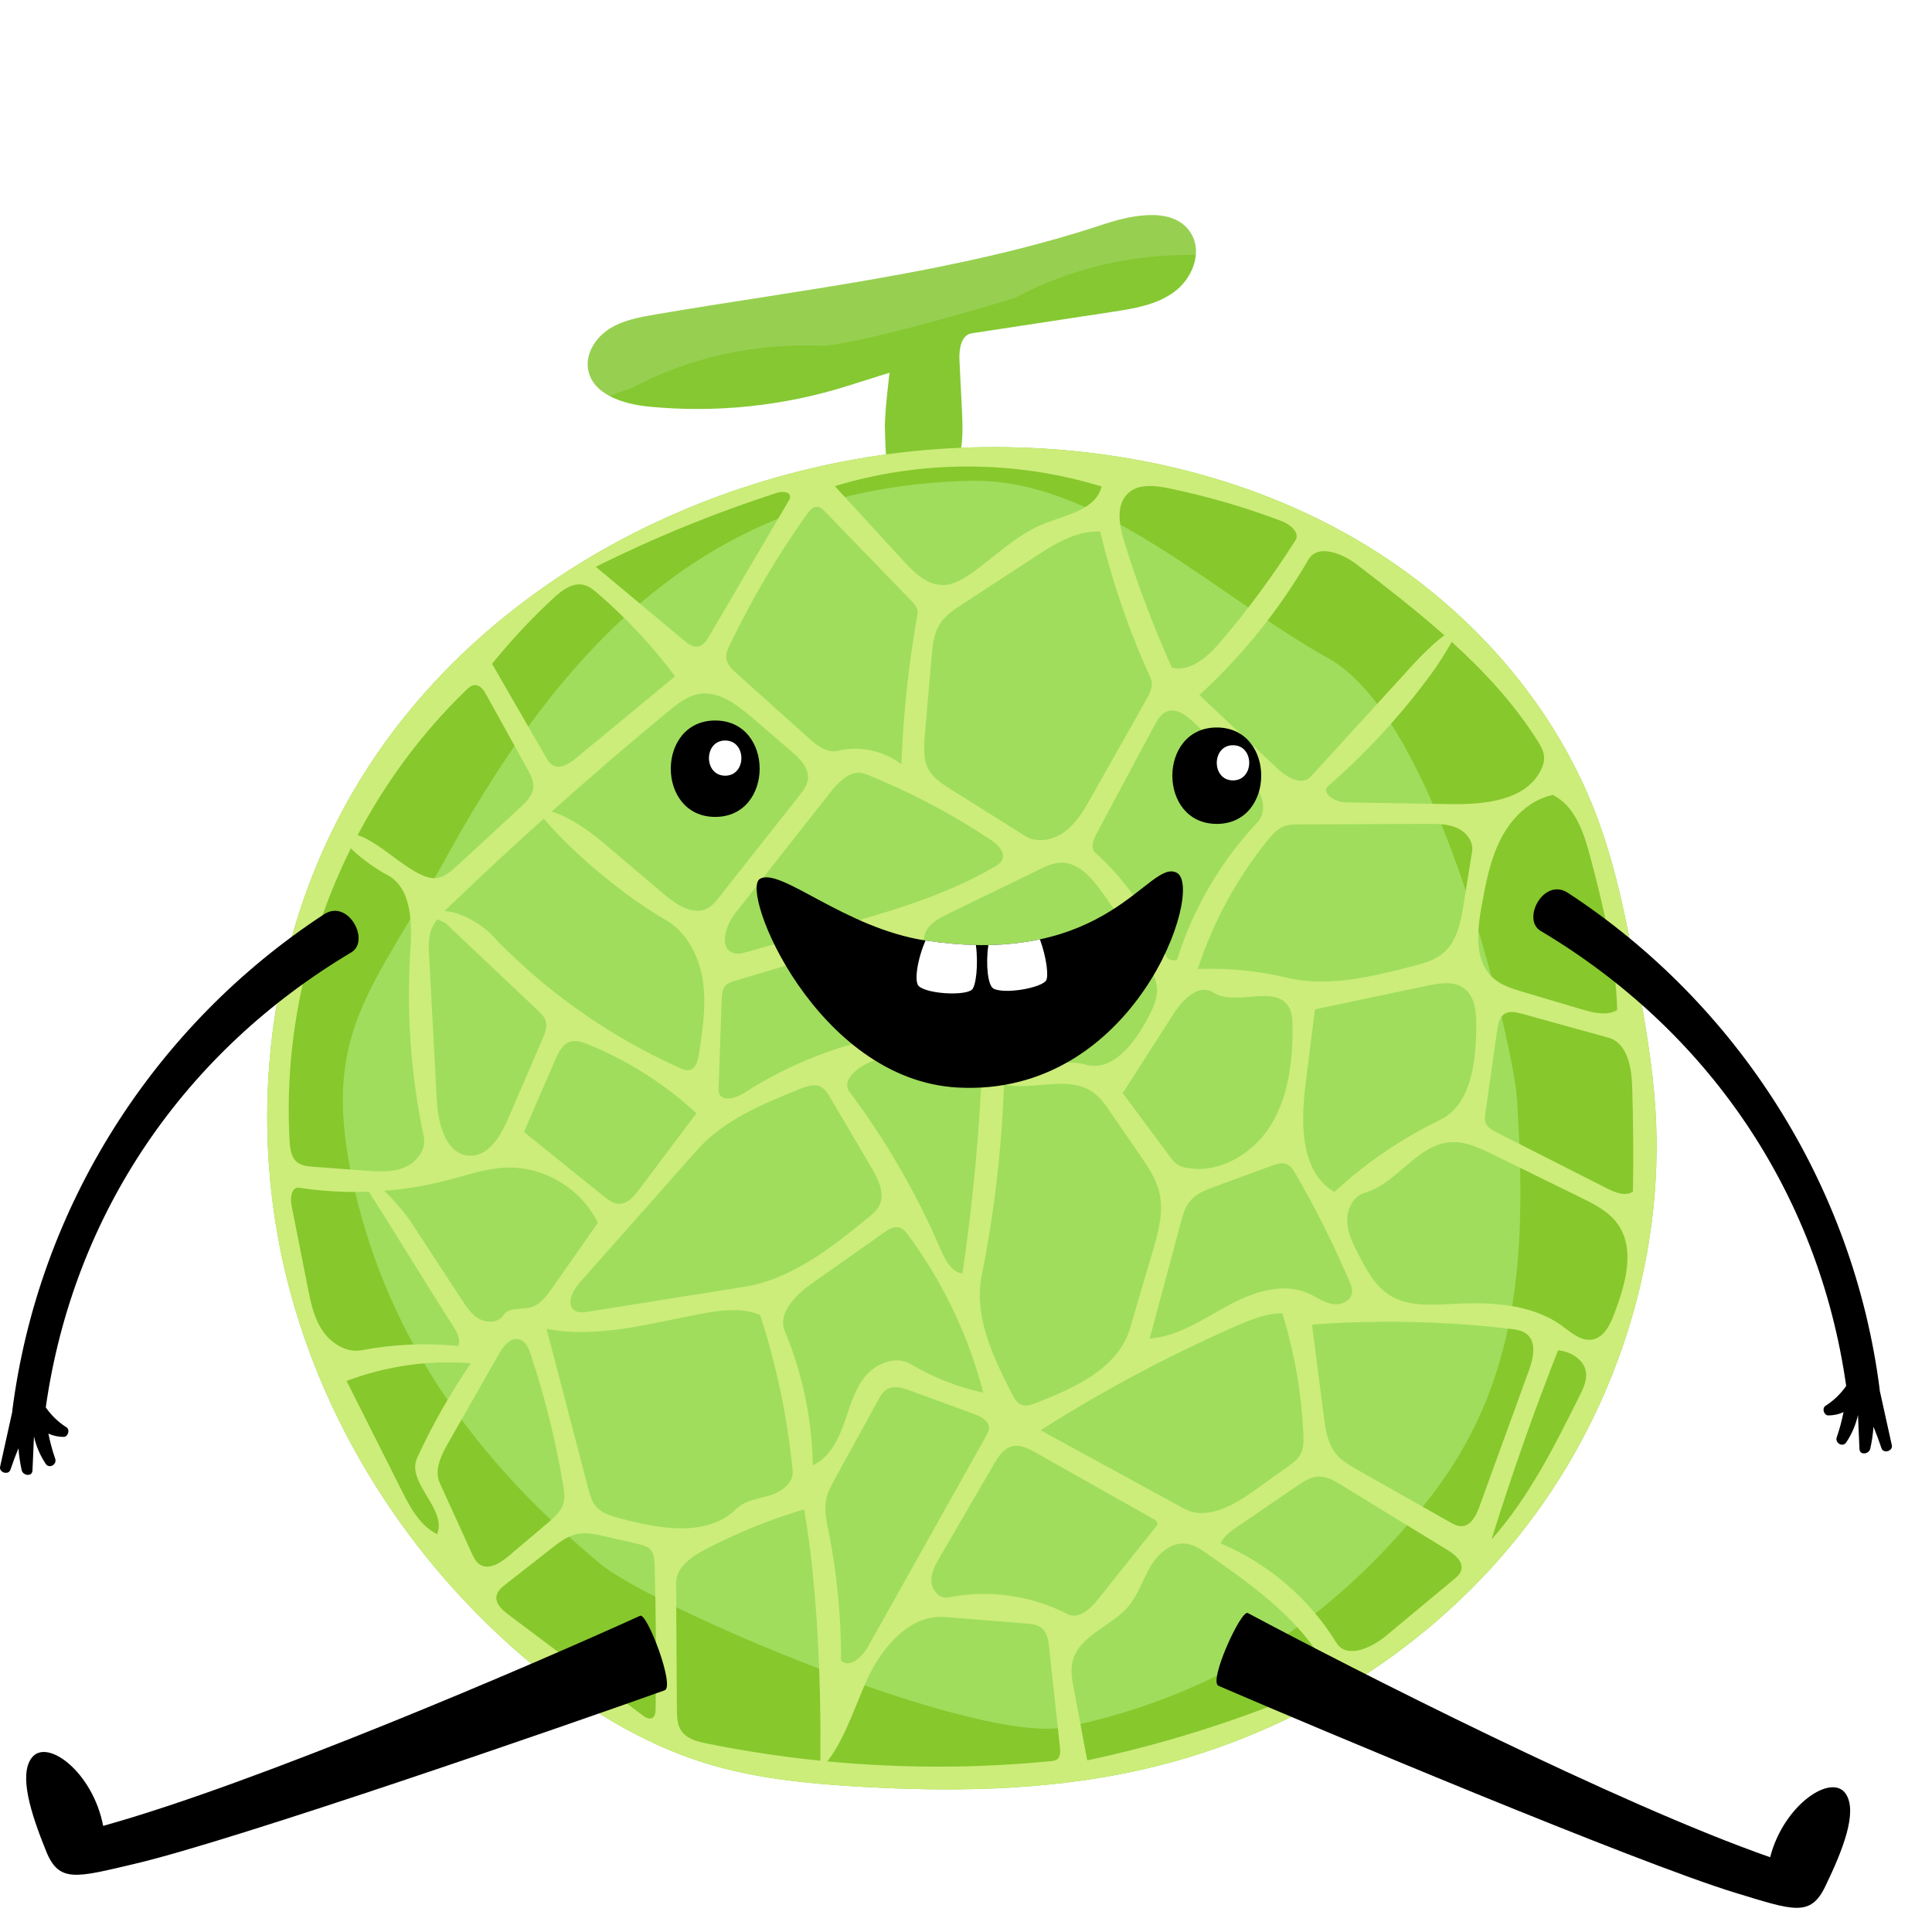
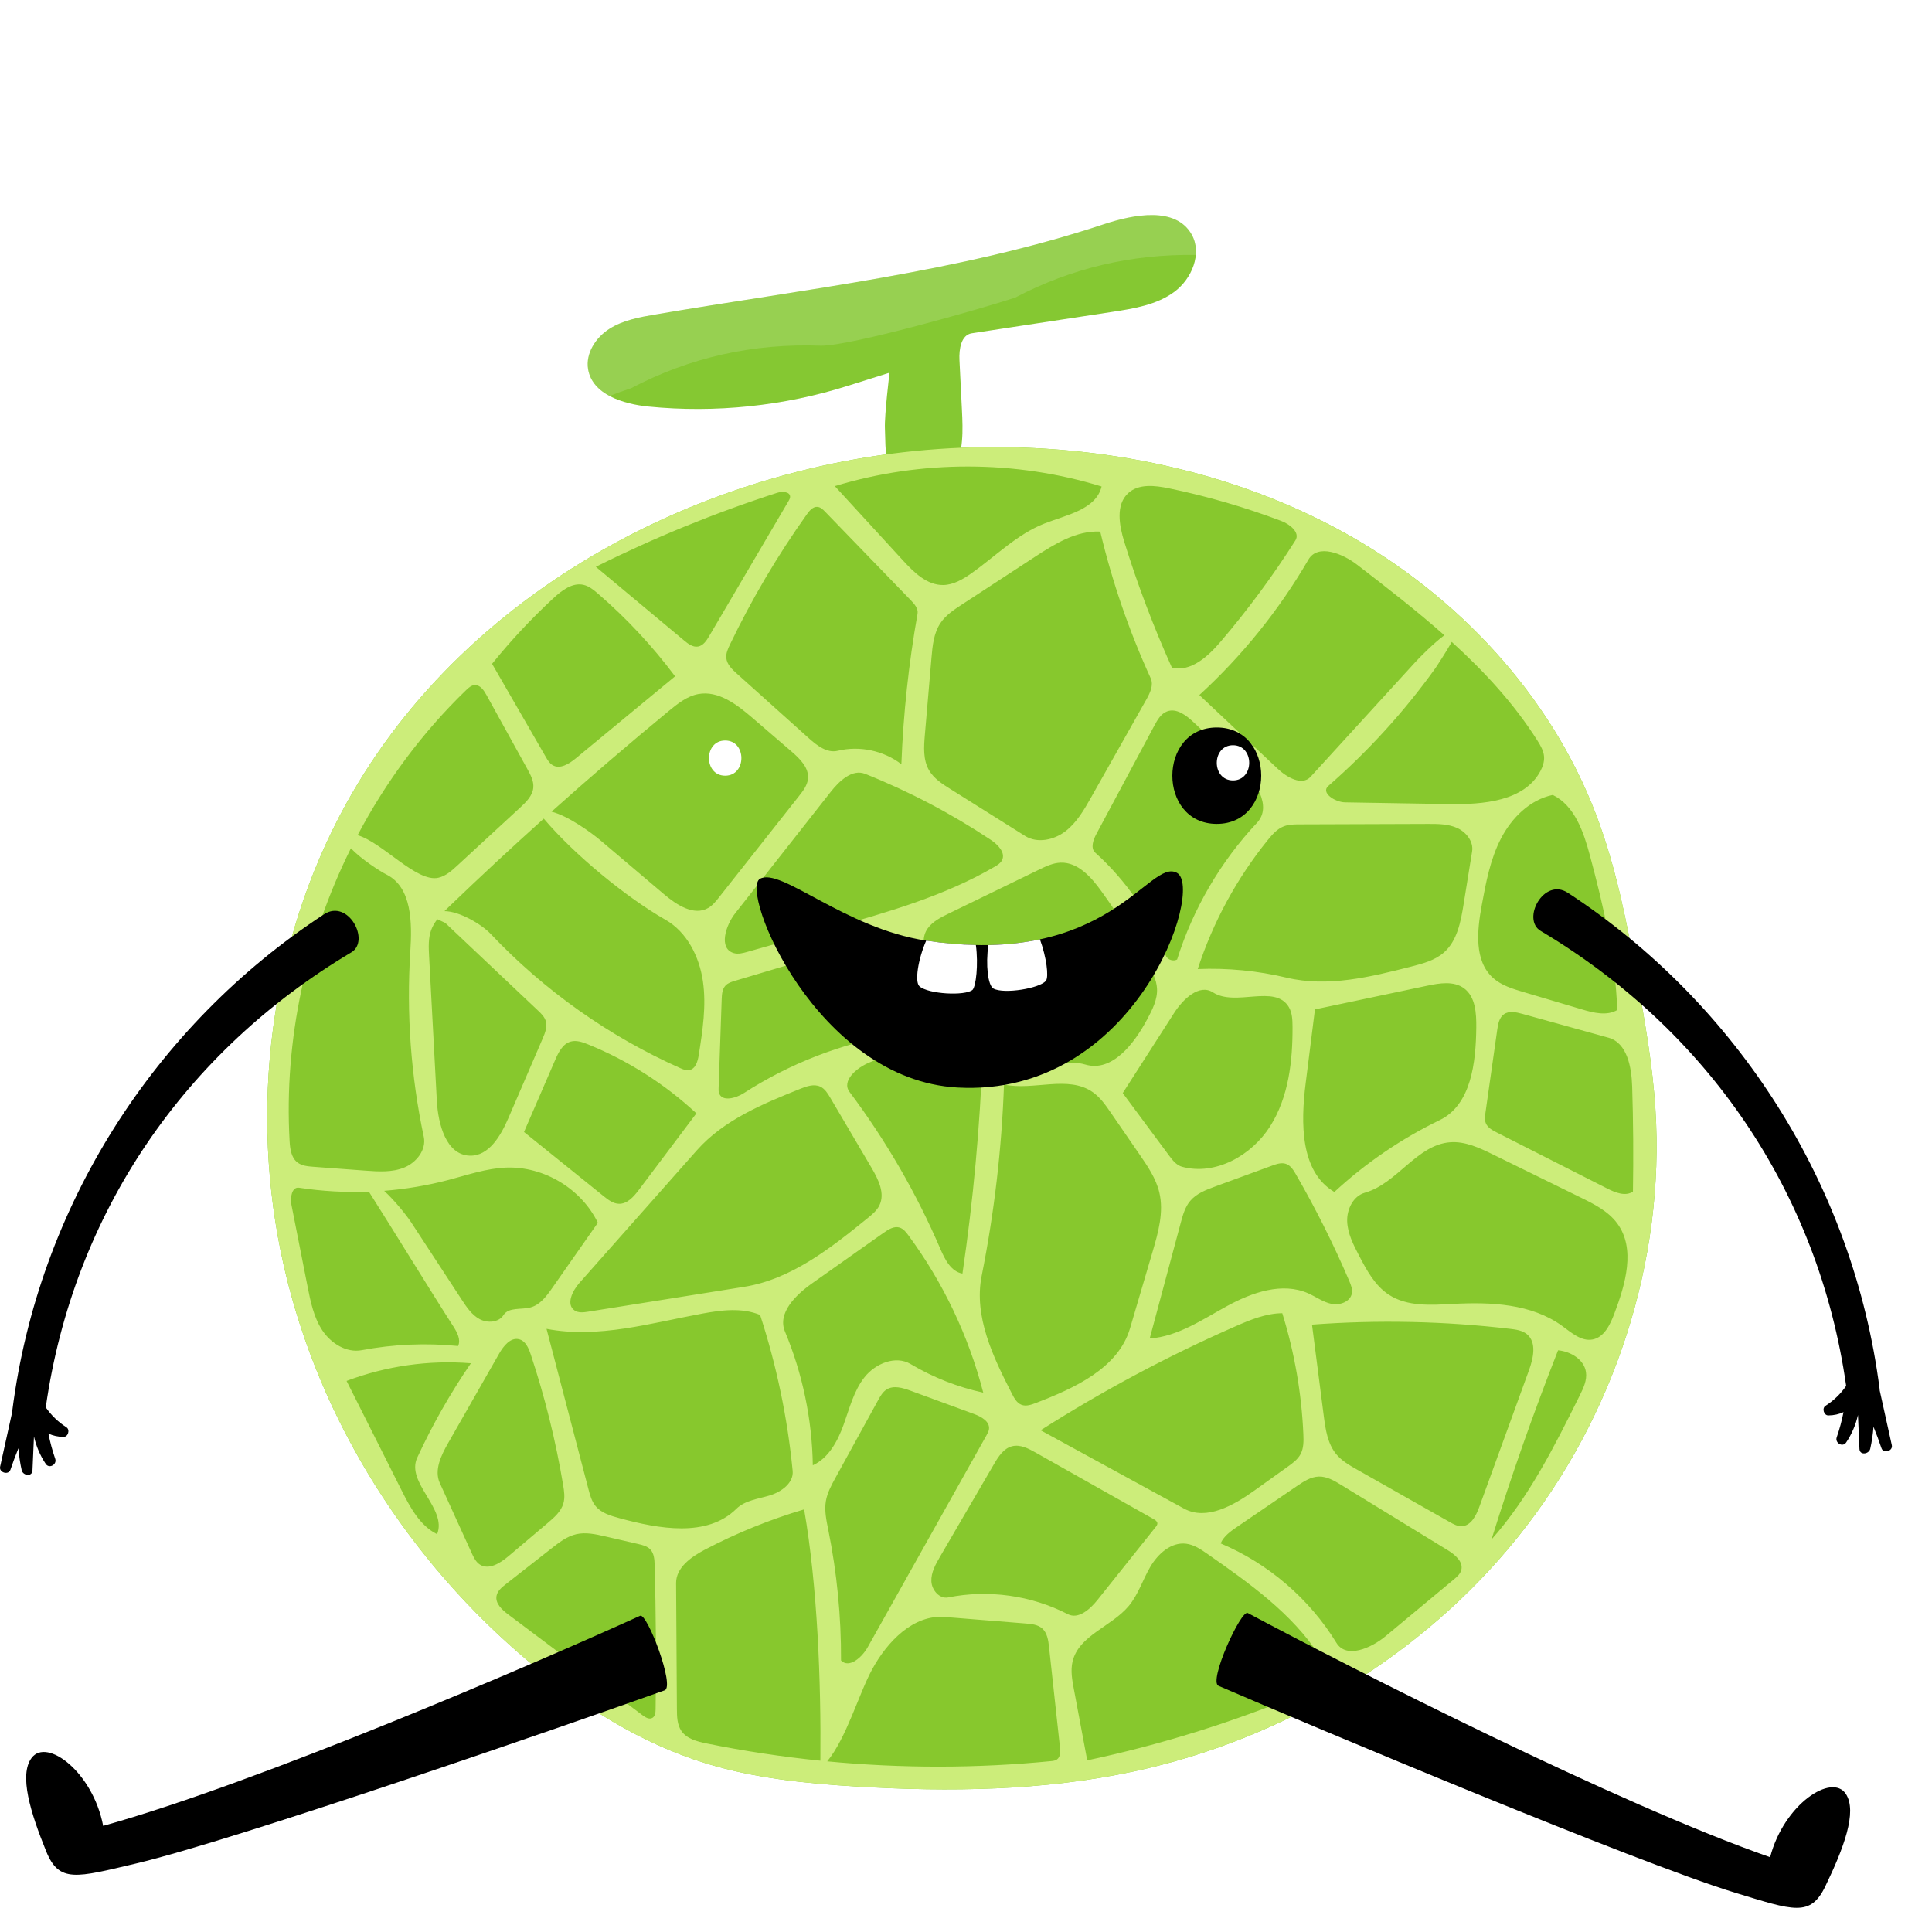
<svg xmlns="http://www.w3.org/2000/svg" version="1.1" x="0px" y="0px" viewBox="0 0 800 800" style="enable-background:new 0 0 800 800;" xml:space="preserve">
  <g id="Layer_2">
    <rect style="fill:#FFFFFF;" width="800" height="800" />
  </g>
  <g id="Layer_1">
    <path style="fill:#85C832;" d="M268.504,168.356c27.763,2.751,56.079-0.202,82.677-8.623c3.364-1.065,17.152-5.4,17.152-5.4   s-2.138,17.531-1.91,23.014c0.374,9.008-0.392,19.944,7.129,24.915c7.098,4.691,17.314-0.087,21.405-7.546   c4.09-7.46,3.778-16.458,3.357-24.955c-0.341-6.888-0.682-13.776-1.024-20.664c-0.222-4.477,0.663-10.411,5.094-11.086   c19.408-2.957,38.816-5.915,58.223-8.872c8.968-1.367,18.329-2.891,25.631-8.275c7.301-5.384,11.663-15.927,7.177-23.812   c-6.568-11.546-23.733-8.371-36.343-4.196c-60.038,19.881-123.444,26.754-185.789,37.381c-6.575,1.121-13.335,2.357-18.961,5.939   c-5.626,3.582-9.903,10.122-8.812,16.702C245.239,163.307,257.984,167.314,268.504,168.356z" />
    <path style="opacity:0.15;fill:#FFFFFF;" d="M340.093,143.149c12.193,0.038,63.998-14.612,80.224-19.89   c23.224-12.201,48.171-18.09,74.833-17.696c0.258-2.939-0.234-5.873-1.735-8.51c-6.568-11.546-23.733-8.371-36.343-4.196   c-60.038,19.881-123.444,26.754-185.789,37.381c-6.575,1.121-13.335,2.357-18.961,5.939c-5.626,3.582-9.903,10.122-8.812,16.702   c0.845,5.096,4.323,8.656,8.884,11.088c2.929-1.151,5.904-2.225,8.931-3.21C285.69,147.956,311.946,142.087,340.093,143.149z" />
    <path style="fill:#87C82D;" d="M685.461,459.144c-1.156-17.939-4.259-35.689-7.482-53.374c-4.23-23.202-8.717-46.506-17.114-68.545   c-18.927-49.672-57.536-90.779-104.027-116.549s-100.425-36.715-153.566-35.444c-104.237,2.494-209.462,56.221-259.874,147.491   c-31.841,57.647-40.466,127.275-25.863,191.491c14.603,64.216,51.901,122.666,102.545,164.763   c21.345,17.743,45.312,32.837,71.822,41.063c20.315,6.303,41.672,8.453,62.904,9.723c38.316,2.291,77.093,1.79,114.627-6.243   c62.027-13.275,119.576-47.776,159.243-97.275C668.343,586.748,689.541,522.445,685.461,459.144z" />
-     <path style="fill:#A0DD5D;" d="M628.079,454.088c-1.156-17.939-31.505-155.721-77.996-181.491   c-46.491-25.77-95.352-74.768-148.492-73.496c-104.237,2.494-165.577,63.222-215.989,154.492   C153.761,411.24,132,427.37,146.603,491.586c14.603,64.216,51.351,113.895,101.995,155.992   c21.345,17.743,155.956,75.53,193.49,67.497c62.027-13.275,108.826-43.497,148.493-92.995   C630.247,572.58,632.159,517.388,628.079,454.088z" />
    <path style="fill:#CCED7A;" d="M685.461,459.144c-1.156-17.939-4.259-35.689-7.482-53.374c-4.23-23.202-8.717-46.506-17.114-68.545   c-18.927-49.672-57.536-90.779-104.027-116.549s-100.425-36.715-153.566-35.444c-104.237,2.494-209.462,56.221-259.874,147.491   c-31.841,57.647-40.466,127.275-25.863,191.491c14.603,64.216,51.901,122.666,102.545,164.763   c21.345,17.743,45.312,32.837,71.822,41.063c20.315,6.303,41.672,8.453,62.904,9.723c38.316,2.291,77.093,1.79,114.627-6.243   c62.027-13.275,119.576-47.776,159.243-97.275C668.343,586.748,689.541,522.445,685.461,459.144z M658.393,354.403   c5.595,20.918,10.554,42.184,11.269,63.825c-4.332,2.531-9.796,1.169-14.606-0.258c-8.122-2.411-16.245-4.821-24.367-7.232   c-4.434-1.316-9.029-2.72-12.465-5.816c-7.867-7.09-6.595-19.548-4.684-29.964c1.744-9.503,3.541-19.167,7.981-27.748   c4.44-8.581,11.998-16.076,21.458-18.043C652.108,333.669,655.763,344.568,658.393,354.403z M636.595,306.633   c1.302,2.057,2.587,4.247,2.765,6.675c0.153,2.089-0.539,4.162-1.526,6.01c-6.676,12.506-23.746,13.872-37.92,13.636   c-14.32-0.239-28.641-0.478-42.961-0.716c-4.223-0.07-10.124-4.003-6.94-6.778c16.554-14.432,31.433-30.783,44.243-48.621   c0.578-0.804,4.494-6.794,6.888-11.037C614.592,278.02,626.891,291.299,636.595,306.633z M405.468,414.823   c-5.724-0.729-12.67-0.373-15.874-5.172c-3.056-4.578-0.883-11.82-5.096-15.361c-2.755-2.315-2.479-6.88-0.386-9.807   c2.093-2.927,5.466-4.613,8.703-6.185c12.47-6.06,24.939-12.121,37.409-18.181c2.849-1.385,5.805-2.797,8.971-2.903   c7.156-0.241,12.673,6.001,16.859,11.81c6.997,9.709,13.449,19.81,19.317,30.24c1.755,3.119,3.497,6.399,3.72,9.971   c0.285,4.563-1.934,8.866-4.091,12.897c-5.408,10.111-14.521,21.919-25.522,18.689c-7.295-2.142-15.119,0.635-22.693-0.024   c-7.574-0.66-15.764-8.384-11.871-14.915C417.867,420.924,411.192,415.552,405.468,414.823z M288.566,476.306   c11.103-12.536,27.228-19.192,42.764-25.441c2.678-1.077,5.741-2.15,8.35-0.916c1.889,0.894,3.057,2.795,4.117,4.596   c5.703,9.686,11.406,19.372,17.11,29.058c2.796,4.748,5.657,10.538,3.245,15.492c-1.068,2.193-3.02,3.801-4.914,5.337   c-15.328,12.434-31.631,25.318-51.122,28.423c-21.528,3.43-43.056,6.859-64.585,10.289c-1.895,0.302-3.997,0.563-5.594-0.501   c-3.656-2.437-0.951-8.095,1.962-11.384C256.122,512.94,272.344,494.623,288.566,476.306z M249.964,495.317   c-10.994-8.863-21.989-17.727-32.983-26.59c4.307-9.955,8.615-19.911,12.922-29.866c1.357-3.136,3.101-6.626,6.387-7.562   c2.364-0.673,4.866,0.204,7.145,1.126c16.546,6.695,31.854,16.435,44.927,28.588c-7.93,10.546-15.859,21.093-23.789,31.639   c-2.116,2.814-4.791,5.913-8.31,5.809C253.873,498.391,251.825,496.818,249.964,495.317z M297.564,450.485   c0.424-12.234,0.848-24.469,1.272-36.703c0.07-2.019,0.217-4.231,1.604-5.7c1.008-1.068,2.484-1.528,3.891-1.947   c18.406-5.484,36.813-10.968,55.219-16.453c4.62-1.376,10.69-2.269,13.309,1.779c3.994,6.175,8.108,12.686,8.694,20.017   c0.586,7.331-3.69,15.614-10.942,16.84c-22.232,3.757-43.68,12.088-62.619,24.323c-3.371,2.178-9.155,3.712-10.283-0.14   C297.519,451.852,297.541,451.162,297.564,450.485z M351.775,452.145c-3.43-4.574,2.956-10.058,8.253-12.208   c11.236-4.56,22.473-9.121,33.709-13.681c3.169-1.286,6.927-2.536,9.836-0.737c3.242,2.005,3.494,6.542,3.354,10.351   c-1.128,30.62-3.932,61.179-8.394,91.494c-4.749-0.804-7.29-5.892-9.192-10.318C379.446,494.027,366.806,472.19,351.775,452.145z    M486.17,419.46c3.667-5.718,10.39-12.222,16.098-8.54c9.375,6.047,25.68-3.531,31.392,6.052c1.418,2.379,1.533,5.289,1.549,8.059   c0.086,14.318-1.609,29.237-9.267,41.336c-7.658,12.099-22.611,20.505-36.437,16.782c-2.343-0.631-3.964-2.704-5.41-4.653   c-6.397-8.626-12.795-17.253-19.192-25.88C471.993,441.564,479.082,430.512,486.17,419.46z M532.819,404.839   c-12.047-2.871-24.49-4.078-36.865-3.576c6.301-19.358,16.174-37.547,28.974-53.376c1.871-2.314,3.925-4.667,6.703-5.733   c2.027-0.778,4.255-0.796,6.426-0.803c17.768-0.061,35.536-0.122,53.304-0.183c4.102-0.014,8.355,0.003,12.083,1.713   c3.729,1.711,6.783,5.624,6.129,9.674c-1.185,7.342-2.369,14.684-3.553,22.026c-1.165,7.218-2.655,15.047-8.161,19.857   c-3.717,3.247-8.69,4.567-13.472,5.79C567.491,404.546,549.783,408.881,532.819,404.839z M520.494,340.71   c-15.075,16.071-26.471,35.572-33.072,56.595c-1.545,0.845-3.719,0.207-4.562-1.339c-6.194-16.347-16.338-31.182-29.325-42.884   c-2.066-1.862-0.886-5.244,0.426-7.696c8.015-14.982,16.03-29.965,24.045-44.947c1.262-2.359,2.724-4.9,5.224-5.854   c3.909-1.491,7.948,1.597,10.997,4.461c6.226,5.848,12.451,11.696,18.677,17.545C519.77,323.041,526.939,333.839,520.494,340.71z    M474.655,289.699c-7.606,13.474-15.212,26.947-22.818,40.421c-2.924,5.18-5.974,10.507-10.701,14.119   c-4.727,3.611-11.616,5.086-16.653,1.922c-10.33-6.488-20.66-12.977-30.989-19.466c-3.339-2.097-6.806-4.324-8.79-7.732   c-2.52-4.327-2.168-9.681-1.74-14.671c0.915-10.66,1.83-21.319,2.745-31.979c0.427-4.974,0.936-10.189,3.722-14.331   c2.201-3.272,5.592-5.517,8.894-7.674c10.024-6.55,20.049-13.099,30.073-19.649c8.281-5.411,17.306-11.035,27.186-10.545   c4.969,20.854,11.975,41.223,20.887,60.721C477.777,283.689,476.198,286.966,474.655,289.699z M410.261,347.763   c2.962,1.972,6.277,5.373,4.613,8.519c-0.621,1.175-1.815,1.918-2.963,2.588c-20.802,12.145-44.263,18.821-67.441,25.379   c-11.662,3.299-23.324,6.599-34.986,9.898c-1.882,0.532-3.893,1.065-5.759,0.479c-6.222-1.952-3.298-11.363,0.734-16.488   c13.16-16.729,26.32-33.459,39.481-50.189c3.59-4.564,8.938-9.658,14.33-7.504C376.482,327.721,393.937,336.892,410.261,347.763z    M334.571,322.484c-0.271,2.694-2.016,4.978-3.693,7.103c-11.054,14.002-22.108,28.004-33.163,42.007   c-1.297,1.643-2.639,3.326-4.45,4.375c-5.892,3.413-13.049-1.223-18.243-5.625c-8.764-7.427-17.527-14.854-26.291-22.28   c-3.83-3.246-13.478-10.272-20.369-11.962c15.933-14.247,32.149-28.178,48.649-41.765c3.631-2.99,7.486-6.064,12.108-6.936   c8.324-1.569,16.026,4.33,22.446,9.855c5.4,4.647,10.801,9.295,16.201,13.943C331.236,314.183,335.029,317.929,334.571,322.484z    M225.163,338.976c12.621,14.948,34.265,32.684,50.389,41.878c8.918,5.085,14.007,15.232,15.498,25.388   c1.491,10.157-0.112,20.484-1.713,30.624c-0.406,2.572-1.301,5.69-3.851,6.222c-1.301,0.272-2.62-0.271-3.834-0.812   c-29.483-13.131-56.332-32.144-78.507-55.595c-3.794-4.013-12.956-9.38-19.092-9.389c0.593-0.597,1.195-1.185,1.796-1.764   C198.741,363.118,211.856,350.94,225.163,338.976z M181.087,380.635l3.291,1.527c12.783,12.08,25.566,24.159,38.35,36.239   c1.327,1.254,2.705,2.588,3.247,4.331c0.749,2.41-0.267,4.976-1.266,7.294c-4.745,11.01-9.491,22.021-14.236,33.031   c-3.132,7.268-8.085,15.762-15.994,15.479c-9.768-0.349-13.079-13.054-13.601-22.815c-1.067-19.964-2.134-39.928-3.201-59.893   c-0.193-3.603-0.369-7.322,0.863-10.714C179.133,383.483,180.033,382.012,181.087,380.635z M185.907,488.542   c7.834-2.064,15.613-4.771,23.708-5.07c15.612-0.577,31.153,8.783,37.942,22.854c-6.32,9.033-12.64,18.067-18.96,27.1   c-2.323,3.32-4.957,6.867-8.866,7.935c-3.896,1.064-9.074-0.198-11.255,3.201c-1.983,3.09-6.639,3.404-9.871,1.664   c-3.232-1.74-5.373-4.937-7.382-8.009c-6.99-10.693-13.979-21.385-20.969-32.078c-1.747-2.672-6.609-8.842-11.181-13.046   C168.129,492.375,177.122,490.857,185.907,488.542z M290.879,543.917c7.943-1.463,16.416-2.524,23.871,0.583   c6.814,20.938,11.339,42.62,13.471,64.535c0.487,5.01-4.656,8.724-9.472,10.19c-4.816,1.466-10.261,2.022-13.847,5.555   c-12.121,11.943-32.048,8.309-48.469,3.849c-3.62-0.983-7.486-2.122-9.845-5.037c-1.603-1.98-2.287-4.527-2.932-6.992   c-5.783-22.117-11.566-44.233-17.349-66.35C247.688,554.372,269.464,547.861,290.879,543.917z M325.024,551.332   c-3.179-7.624,4.452-15.128,11.198-19.894c9.916-7.006,19.831-14.013,29.747-21.02c1.938-1.369,4.254-2.808,6.523-2.115   c1.558,0.475,2.646,1.848,3.614,3.159c14.384,19.484,24.983,41.751,31.036,65.201c-10.583-2.286-20.79-6.305-30.092-11.846   c-6.2-3.694-14.573-0.214-19.052,5.444c-4.479,5.659-6.231,12.922-8.685,19.71c-2.453,6.787-6.185,13.766-12.742,16.779   C336.272,587.769,332.331,568.852,325.024,551.332z M341.964,621.627c0.573-3.465,2.291-6.618,3.983-9.696   c5.887-10.714,11.774-21.427,17.661-32.141c0.918-1.67,1.902-3.412,3.515-4.426c2.902-1.823,6.675-0.689,9.893,0.491   c8.781,3.22,17.563,6.44,26.344,9.66c2.974,1.09,6.543,3.085,6.168,6.23c-0.11,0.922-0.573,1.759-1.027,2.569   c-16.404,29.257-32.808,58.514-49.211,87.771c-2.348,4.187-7.67,8.909-11.032,5.482c0.08-18.137-1.69-36.282-5.274-54.062   C342.193,629.587,341.311,625.571,341.964,621.627z M406.497,528.262c5.205-26.088,8.296-52.597,9.232-79.183   c12.251,2.644,26.577-4.037,36.812,3.195c3.064,2.165,5.255,5.322,7.381,8.412c3.992,5.803,7.985,11.605,11.977,17.408   c3.35,4.868,6.766,9.882,8.14,15.63c1.947,8.141-0.435,16.621-2.799,24.65c-3.107,10.552-6.215,21.104-9.322,31.656   c-4.87,16.536-22.939,24.756-39.033,30.93c-1.901,0.729-4.018,1.462-5.919,0.732c-1.892-0.727-2.974-2.675-3.9-4.479   C411.218,561.921,403.134,545.118,406.497,528.262z M511.596,549.193c6.184-2.712,12.616-5.364,19.369-5.422   c5.054,16.257,7.997,33.169,8.731,50.178c0.121,2.793,0.15,5.733-1.169,8.198c-1.179,2.204-3.282,3.736-5.316,5.191   c-4.593,3.284-9.186,6.569-13.779,9.854c-8.636,6.176-19.845,12.577-29.163,7.488c-19.791-10.81-39.582-21.619-59.373-32.429   C456.641,575.861,483.647,561.452,511.596,549.193z M508.188,540.767c-10.287,5.609-20.436,12.653-32.124,13.486   c4.283-15.96,8.566-31.921,12.849-47.881c0.86-3.204,1.775-6.518,3.899-9.066c2.574-3.088,6.53-4.596,10.305-5.98   c7.9-2.896,15.8-5.792,23.701-8.688c1.827-0.67,3.834-1.344,5.673-0.707c1.894,0.656,3.061,2.512,4.064,4.247   c8.255,14.273,15.65,29.044,22.131,44.206c0.706,1.651,1.415,3.426,1.09,5.191c-0.641,3.477-5.008,5.038-8.47,4.32   c-3.462-0.718-6.396-2.935-9.629-4.364C530.959,530.796,518.475,535.158,508.188,540.767z M540.655,448.498   c1.281-10.178,2.562-20.356,3.843-30.533c15.511-3.272,31.022-6.544,46.532-9.816c5.114-1.079,10.937-2.021,15.159,1.06   c4.796,3.499,5.177,10.386,5.108,16.323c-0.168,14.504-2.108,31.97-15.162,38.294c-15.892,7.699-30.638,17.759-43.604,29.746   C538.32,485.173,538.593,464.875,540.655,448.498z M561.959,233.844c12.22,9.41,24.551,18.946,36.124,29.198   c-4.347,3.209-10.235,9.157-11.937,11.021c-14.483,15.861-28.966,31.721-43.449,47.582c-3.529,3.864-9.806,0.277-13.617-3.309   c-10.817-10.177-21.633-20.355-32.45-30.532c17.766-16.268,33.047-35.245,45.152-56.072   C545.656,225.068,555.852,229.141,561.959,233.844z M467.228,204.143c4.348-3.915,11.04-3.134,16.77-1.949   c15.846,3.276,31.433,7.804,46.568,13.526c3.572,1.35,7.884,4.813,5.838,8.037c-9.33,14.703-19.699,28.745-31.005,41.989   c-5.212,6.105-12.339,12.621-20.137,10.716c-7.617-16.929-14.202-34.323-19.706-52.052   C463.427,217.551,461.891,208.949,467.228,204.143z M456.146,201.445c-2.327,9.594-14.567,11.746-23.75,15.368   c-11.401,4.497-20.242,13.604-30.267,20.654c-3.467,2.438-7.333,4.714-11.57,4.776c-6.731,0.099-12.137-5.253-16.687-10.214   c-9.394-10.244-18.788-20.489-28.181-30.733C381.436,190.418,420.429,190.471,456.146,201.445z M338.494,209.885   c1.28,0.109,2.29,1.09,3.183,2.013c11.841,12.235,23.681,24.469,35.522,36.704c1.496,1.546,3.111,3.449,2.734,5.567   c-3.656,20.571-5.894,41.393-6.693,62.271c-7.369-5.648-17.337-7.749-26.359-5.557c-4.417,1.073-8.605-2.185-11.988-5.221   c-9.929-8.911-19.858-17.821-29.788-26.732c-1.982-1.779-4.098-3.812-4.36-6.462c-0.19-1.923,0.653-3.782,1.488-5.524   c9.063-18.893,19.759-37.001,31.931-54.057C335.236,211.387,336.659,209.728,338.494,209.885z M321.776,204.07   c2.104-0.678,5.401-0.553,5.394,1.658c-0.002,0.621-0.326,1.19-0.641,1.725c-10.964,18.658-21.928,37.315-32.892,55.973   c-1.1,1.873-2.464,3.935-4.605,4.297c-2.119,0.358-4.07-1.107-5.72-2.484c-12.197-10.179-24.394-20.358-36.591-30.537   C270.919,222.618,296.033,212.368,321.776,204.07z M229.18,247.674c3.492-3.232,7.901-6.595,12.528-5.484   c2.227,0.535,4.074,2.047,5.809,3.541c11.879,10.231,22.638,21.761,32.022,34.32c-13.696,11.314-27.393,22.629-41.089,33.943   c-2.761,2.281-6.555,4.671-9.63,2.837c-1.277-0.761-2.072-2.104-2.815-3.391c-7.417-12.857-14.835-25.714-22.253-38.571   C211.559,265.207,220.064,256.111,229.18,247.674z M193.036,285.737c1.004-0.969,2.141-1.986,3.535-2.062   c2.213-0.12,3.748,2.093,4.82,4.032c5.668,10.255,11.336,20.51,17.003,30.766c1.319,2.387,2.68,4.96,2.433,7.675   c-0.305,3.349-2.941,5.948-5.412,8.228c-8.673,8.004-17.347,16.007-26.02,24.01c-2.32,2.14-4.787,4.361-7.863,5.071   c-9.01,2.078-23.066-14.587-33.452-17.62C159.824,323.62,174.946,303.204,193.036,285.737z M145.3,351.261   c4.133,4.382,11.942,9.461,14.766,10.882c10.564,5.315,10.593,20.056,9.837,31.857c-1.644,25.679,0.239,51.582,5.58,76.753   c1.129,5.321-3.025,10.619-8.057,12.685c-5.032,2.066-10.687,1.699-16.111,1.298c-7.194-0.532-14.388-1.064-21.582-1.596   c-2.322-0.172-4.795-0.4-6.626-1.838c-2.562-2.012-3.011-5.658-3.194-8.911C117.57,430.712,126.719,388.62,145.3,351.261z    M133.48,550.896c-3.561-5.37-4.881-11.872-6.129-18.193c-2.226-11.275-4.451-22.549-6.677-33.824   c-0.591-2.994,0.16-7.526,3.176-7.063c9.553,1.466,19.244,1.999,28.902,1.635c10.393,16.343,25.36,40.857,34.951,55.768   c1.581,2.457,3.214,5.492,1.977,8.138c-13.295-1.334-26.78-0.749-39.91,1.731C143.439,560.283,137.041,556.265,133.48,550.896z    M180.995,635.271c-7.134-3.537-11.169-11.12-14.746-18.234c-7.579-15.072-15.158-30.143-22.738-45.215   c16.337-6.203,34.06-8.723,51.477-7.319c-8.492,12.378-15.937,25.474-22.228,39.102C167.984,613.951,185.249,624.7,180.995,635.271   z M198.693,647.844c-1.658-1.071-2.559-2.965-3.377-4.762c-4.399-9.66-8.799-19.32-13.198-28.98   c-2.435-5.348,0.546-11.477,3.457-16.581c7.032-12.329,14.064-24.659,21.096-36.988c1.829-3.207,4.775-6.92,8.338-5.953   c2.632,0.714,3.884,3.647,4.745,6.234c5.872,17.646,10.366,35.75,13.428,54.093c0.421,2.523,0.81,5.146,0.107,7.605   c-0.958,3.351-3.752,5.803-6.413,8.054c-5.451,4.612-10.901,9.224-16.352,13.835C207.15,647.256,202.404,650.241,198.693,647.844z    M271.474,707.752c-0.019,1.355-0.185,2.965-1.374,3.615c-1.289,0.704-2.834-0.214-4.008-1.095   c-18.551-13.92-37.101-27.839-55.652-41.759c-2.567-1.926-5.433-4.567-4.831-7.719c0.387-2.028,2.125-3.478,3.75-4.752   c6.378-4.997,12.756-9.994,19.135-14.99c3.087-2.418,6.308-4.902,10.13-5.779c3.935-0.903,8.034,0.005,11.968,0.912   c4.567,1.052,9.135,2.104,13.702,3.157c1.802,0.415,3.715,0.892,4.985,2.236c1.572,1.664,1.728,4.175,1.791,6.464   C271.615,667.939,271.75,687.849,271.474,707.752z M282.151,716.746c-1.761-2.578-1.843-5.908-1.863-9.03   c-0.111-17.398-0.222-34.797-0.333-52.195c-0.041-6.449,6.281-10.889,11.993-13.883c13.089-6.861,26.849-12.441,41.02-16.635   c5.52,31.698,7.047,71.399,6.73,104.06c-15.803-1.603-31.528-3.97-47.095-7.134C288.691,721.135,284.404,720.043,282.151,716.746z    M437.592,728.608c-0.689,0.46-1.551,0.556-2.375,0.637c-30.798,3.028-61.886,3.037-92.691,0.096   c8.07-9.813,13.051-27.914,18.674-38.205c6.258-11.455,17.014-22.629,30.025-21.581c11.188,0.902,22.375,1.803,33.563,2.705   c2.382,0.192,4.942,0.456,6.742,2.027c2.104,1.837,2.543,4.886,2.846,7.663c1.509,13.85,3.019,27.701,4.528,41.551   C439.104,725.344,439.134,727.58,437.592,728.608z M392.614,661.463c-3.574,0.717-6.781-3.017-6.95-6.658   c-0.169-3.641,1.726-7.021,3.561-10.17c7.452-12.787,14.903-25.574,22.355-38.361c1.828-3.137,4.018-6.556,7.543-7.424   c3.32-0.818,6.679,0.92,9.658,2.6c16.307,9.193,32.614,18.387,48.921,27.58c0.704,0.397,1.494,0.926,1.539,1.732   c0.032,0.586-0.354,1.104-0.72,1.563c-8.018,10.05-16.036,20.1-24.054,30.15c-3.093,3.877-7.916,8.185-12.325,5.913   C427.039,660.605,409.271,658.121,392.614,661.463z M539.032,701.282c-28.678,11.921-58.459,21.188-88.838,27.643   c-1.847-9.847-3.694-19.694-5.541-29.542c-0.705-3.759-1.408-7.65-0.532-11.373c2.542-10.806,16.09-14.452,23.225-22.957   c4-4.767,5.838-10.945,8.991-16.31c3.152-5.365,8.637-10.293,14.813-9.529c3.289,0.407,6.152,2.362,8.869,4.261   c17.297,12.082,35.036,24.615,46.487,42.336c1.069,1.654,2.107,3.436,2.217,5.402C549.003,696.192,543.636,699.369,539.032,701.282   z M605.064,650.204c-0.459,1.602-1.806,2.765-3.087,3.831c-9.398,7.814-18.797,15.627-28.195,23.441   c-6.023,5.008-16.285,9.495-20.377,2.815c-11.189-18.268-28.219-32.897-47.965-41.203c1.296-3.021,4.147-5.033,6.863-6.884   c8.253-5.627,16.506-11.255,24.759-16.882c2.757-1.88,5.72-3.829,9.056-3.911c3.336-0.082,6.391,1.721,9.237,3.463   c14.691,8.997,29.382,17.994,44.073,26.991C602.514,643.755,606.06,646.724,605.064,650.204z M605.211,631.965   c-1.746,0.045-3.364-0.841-4.884-1.702c-12.797-7.246-25.594-14.492-38.391-21.738c-3.1-1.755-6.271-3.569-8.56-6.299   c-3.641-4.344-4.508-10.301-5.232-15.922c-1.625-12.602-3.249-25.204-4.874-37.807c27.337-2.036,54.868-1.447,82.093,1.758   c2.435,0.287,5.012,0.654,6.904,2.214c4.125,3.403,2.663,9.941,0.836,14.967c-6.849,18.841-13.697,37.682-20.546,56.523   C611.238,627.589,609.072,631.866,605.211,631.965z M654.161,577.782c-10.415,20.961-21.014,42.197-36.566,59.688   c8.228-26.436,17.426-52.57,27.57-78.332c5.266,0.484,10.818,3.838,11.556,9.075C657.189,571.535,655.654,574.777,654.161,577.782z    M668.464,543.94c-1.729,4.577-4.207,9.814-9.016,10.717l0,0c-4.681,0.879-8.786-2.849-12.641-5.646   c-12.657-9.182-29.453-9.92-45.069-9.089c-9.115,0.485-18.98,1.2-26.624-3.789c-5.79-3.779-9.221-10.182-12.413-16.315   c-2.313-4.443-4.678-9.076-4.859-14.082c-0.181-5.006,2.502-10.493,7.323-11.856c13.368-3.781,21.502-19.889,35.358-20.902   c6.222-0.455,12.162,2.362,17.763,5.109c12.068,5.919,24.137,11.838,36.205,17.757c5.607,2.75,11.434,5.679,15.147,10.7   C677.391,517.027,673.071,531.741,668.464,543.94z M676.166,493.411c-3.109,2.107-7.286,0.438-10.636-1.262   c-15.268-7.748-30.536-15.496-45.804-23.244c-1.811-0.919-3.769-1.994-4.508-3.886c-0.521-1.334-0.328-2.826-0.126-4.244   c1.63-11.477,3.259-22.954,4.889-34.431c0.334-2.353,0.822-4.971,2.756-6.354c2.128-1.522,5.052-0.887,7.574-0.189   c11.9,3.292,23.8,6.583,35.7,9.875c7.753,2.145,9.579,12.145,9.833,20.186C676.302,464.373,676.409,478.895,676.166,493.411z" />
    <g>
      <path d="M503.842,301.238c-24.514,0-24.555,39.919,0,39.919C528.357,341.157,528.398,301.238,503.842,301.238z" />
-       <path d="M296.157,298.344c-24.514,0-24.555,39.919,0,39.919C320.671,338.264,320.712,298.344,296.157,298.344z" />
      <path style="fill:#FFFFFF;" d="M300.28,306.633c-8.945,0-8.959,14.564,0,14.564C309.224,321.197,309.238,306.633,300.28,306.633z" />
      <path style="fill:#FFFFFF;" d="M510.557,308.582c-8.944,0-8.959,14.565,0,14.565C519.5,323.147,519.515,308.582,510.557,308.582z" />
    </g>
    <path d="M487.344,361.431c-11.603-6.347-27.911,39.57-103.829,28.066c-33.822-5.125-60.238-30.493-68.832-25.591   c-8.596,4.902,23.363,83.19,81.827,86.418C470.139,454.389,498.947,367.778,487.344,361.431z" />
    <g>
      <path style="fill:#FFFFFF;" d="M409.259,391.334c-1.169,8.144-0.191,16.762,2.113,18.011c4.391,2.38,19.33-0.114,21.739-3.266    c1.229-1.607,0.216-9.732-2.501-17.118C424.283,390.318,417.212,391.19,409.259,391.334z" />
-       <path style="fill:#FFFFFF;" d="M404.087,391.313c-6.329-0.13-13.158-0.691-20.572-1.815c-0.091-0.014-0.178-0.038-0.269-0.051    c-3.441,7.897-4.792,17.132-2.781,18.91c3.688,3.259,18.84,4.034,21.963,1.483C404.112,408.464,405.189,399.459,404.087,391.313z" />
+       <path style="fill:#FFFFFF;" d="M404.087,391.313c-6.329-0.13-13.158-0.691-20.572-1.815c-3.441,7.897-4.792,17.132-2.781,18.91c3.688,3.259,18.84,4.034,21.963,1.483C404.112,408.464,405.189,399.459,404.087,391.313z" />
    </g>
    <path d="M134.161,378.604C63.854,424.627,15.901,499.665,5.092,584.109c-0.022,0.169-0.003,0.32-0.013,0.483L0.05,607.313   c-0.54,2.444,3.48,3.664,4.285,1.242c0.996-2.999,2.106-5.943,3.298-8.853c0.238,3.038,0.668,6.063,1.35,9.086   c0.508,2.247,4.344,2.857,4.465,0.078c0.205-4.686,0.411-9.369,0.616-14.055c0.92,4.026,2.525,7.852,4.875,11.351   c1.458,2.174,4.751,0.234,3.924-2.128c-1.198-3.419-2.119-6.892-2.81-10.414c1.896,0.878,4.013,1.358,6.281,1.368   c1.864,0.009,2.752-2.967,1.173-3.979c-3.446-2.209-6.274-4.96-8.555-8.241c11.438-80.532,57.647-147.429,126.518-188.414   C153.453,389.603,144.205,372.029,134.161,378.604z" />
    <path d="M649.254,369.715c70.306,46.023,118.26,121.061,129.07,205.505c0.022,0.169,0.003,0.32,0.013,0.483l5.028,22.721   c0.541,2.444-3.479,3.664-4.285,1.242c-0.996-2.999-2.105-5.943-3.297-8.853c-0.238,3.038-0.669,6.063-1.351,9.086   c-0.508,2.247-4.342,2.857-4.464,0.078c-0.205-4.686-0.41-9.37-0.616-14.055c-0.92,4.026-2.525,7.852-4.874,11.351   c-1.458,2.174-4.753,0.234-3.924-2.128c1.198-3.419,2.118-6.892,2.809-10.414c-1.897,0.878-4.013,1.358-6.281,1.368   c-1.864,0.009-2.753-2.967-1.174-3.979c3.445-2.209,6.274-4.96,8.555-8.241c-11.438-80.532-57.648-147.429-126.518-188.414   C629.962,380.714,639.209,363.14,649.254,369.715z" />
    <path d="M56.238,771.66c41.348-9.756,178.811-57.377,218.988-71.737c4.364-1.561-7.288-32.168-10.154-30.866   c-44.943,20.41-158.289,69.181-222.355,87c-4.265-22.259-23.282-36.562-29.605-28.168c-5.337,7.084-0.478,22.718,6.018,38.715   C24.481,779.785,31.517,777.493,56.238,771.66z" />
    <path d="M755.831,781.076c7.511-15.546,13.365-30.835,8.496-38.248c-5.769-8.782-25.667,4.267-31.355,26.207   c-62.787-21.903-172.764-77.862-216.3-101.121c-2.775-1.484-16.373,28.311-12.118,30.148   c39.169,16.916,173.284,73.279,213.92,85.674C742.767,791.147,749.643,793.886,755.831,781.076z" />
  </g>
</svg>